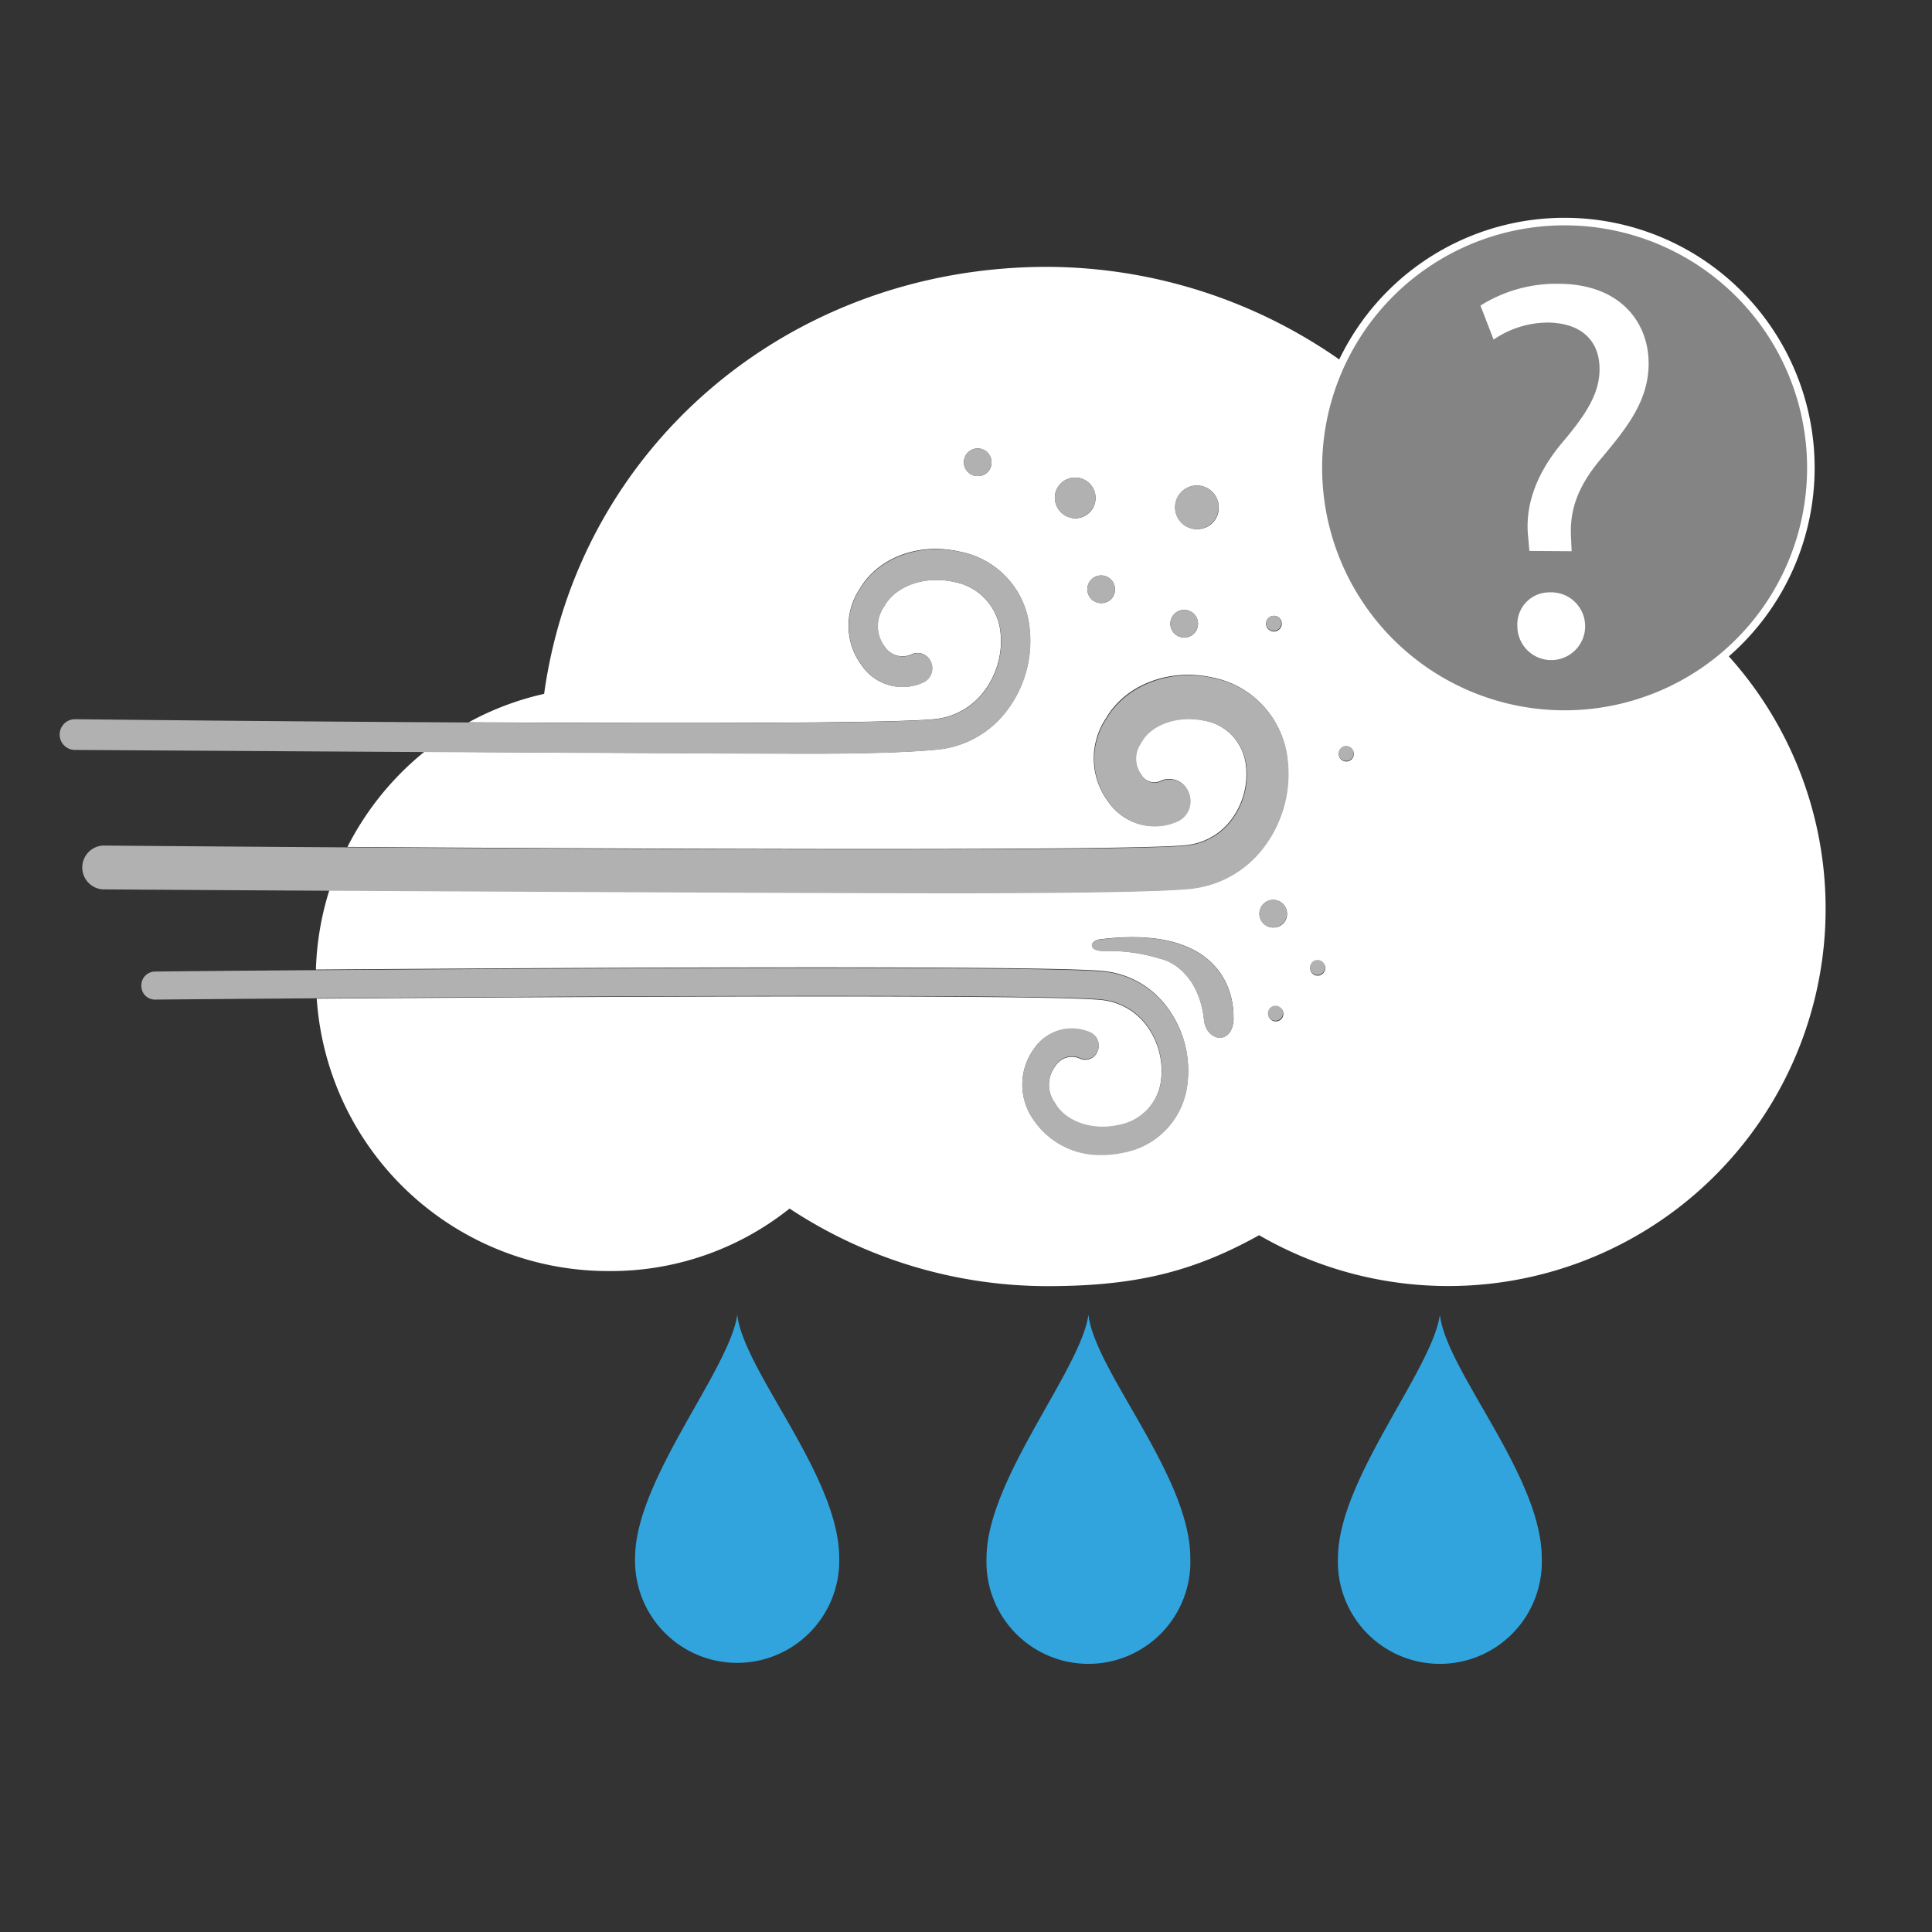
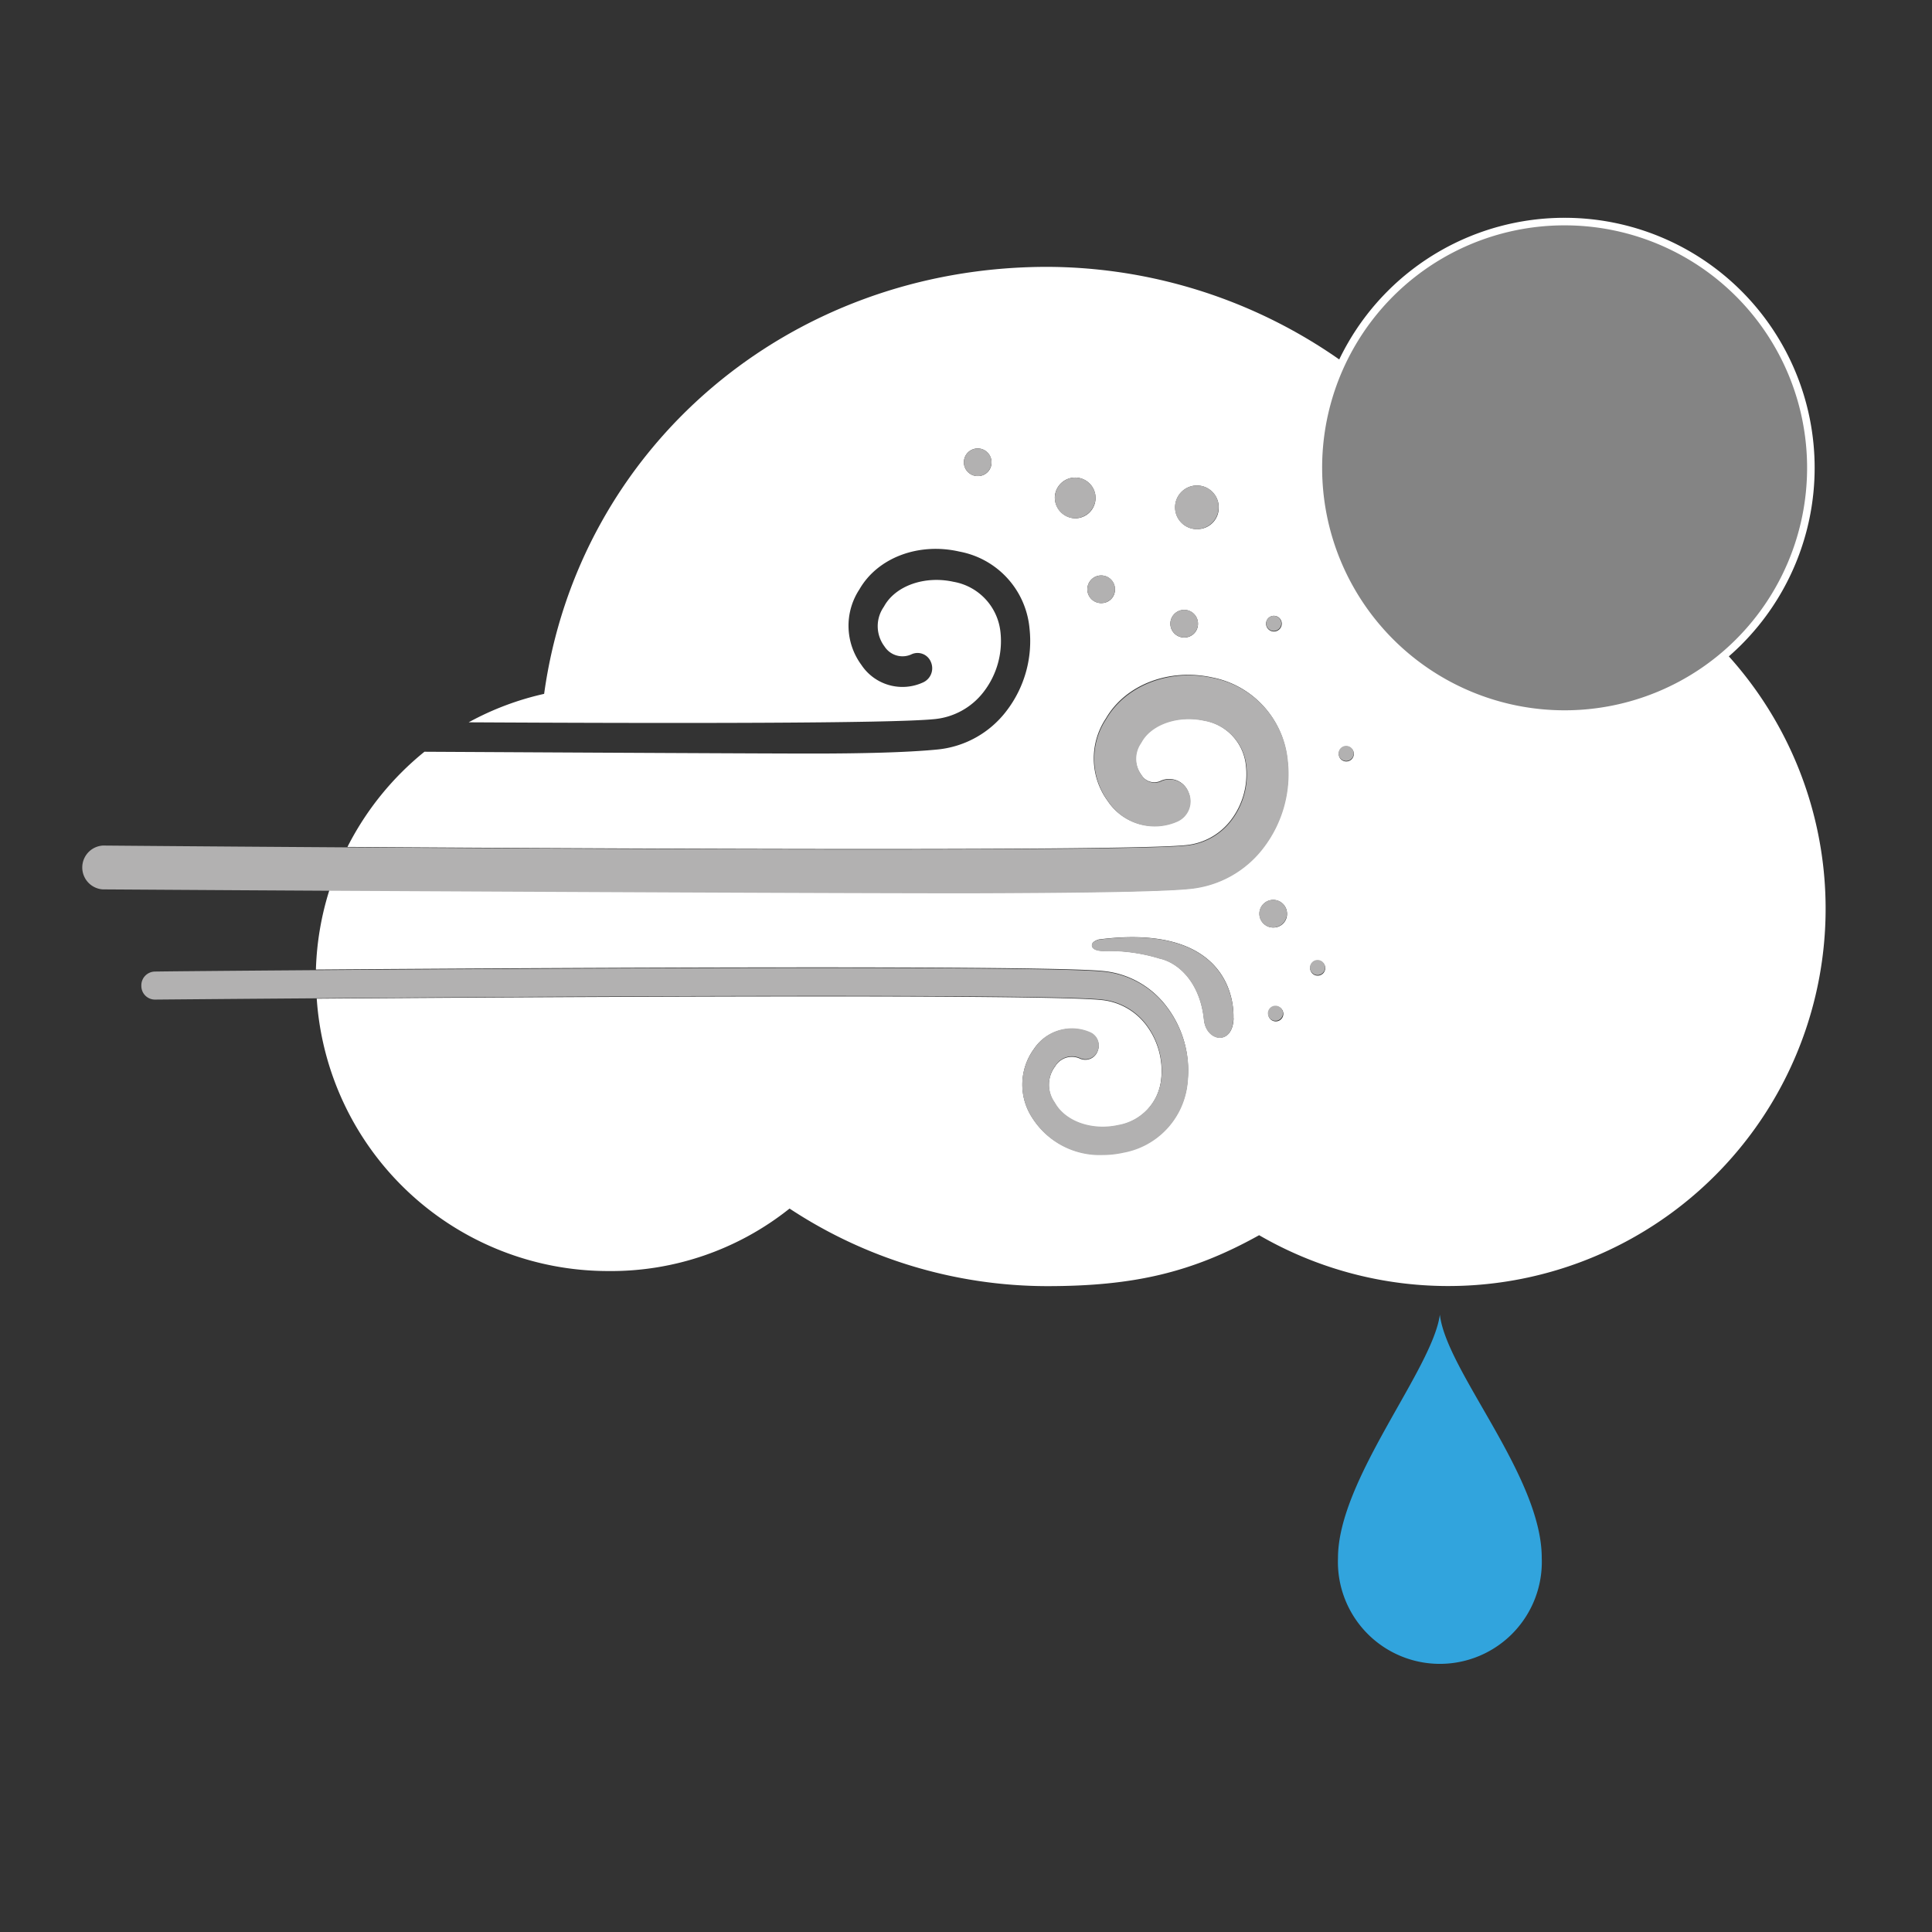
<svg xmlns="http://www.w3.org/2000/svg" id="Layer_1" data-name="Layer 1" viewBox="0 0 256 256">
  <rect x="0" y="0" width="256" height="256" fill="#333333" stroke="none" />
  <defs>
    <style>.cls-1{fill:#fff;}.cls-2{fill:#b2b1b1;}.cls-3{fill:#31a4dd;}.cls-4{fill:#848484;stroke:#fff;stroke-miterlimit:10;}</style>
  </defs>
  <title>52</title>
  <path class="cls-1" d="M198.11,70.72a67.87,67.87,0,0,0-59.35-35.36c-34.32,0-62.15,24-66.66,56.58a38.15,38.15,0,0,0-10,3.77c27.18.15,56,.15,61.69-.42a9.32,9.32,0,0,0,6.56-3.63,11,11,0,0,0,2.22-7.87,7.56,7.56,0,0,0-6.23-6.7c-3.81-.84-7.67.52-9.18,3.23l-.14.22a4.47,4.47,0,0,0,.19,5.13,2.83,2.83,0,0,0,3.63,1,1.91,1.91,0,0,1,2.53,1.1,2.06,2.06,0,0,1-1.05,2.65,6.53,6.53,0,0,1-8.19-2.33,8.75,8.75,0,0,1-.25-10c2.4-4.18,7.82-6.25,13.26-5a11.41,11.41,0,0,1,9.28,10.22,15.2,15.2,0,0,1-3.07,10.91,13.08,13.08,0,0,1-9.21,5.1c-4,.39-10.08.53-16.48.53-6,0-29.15-.12-51.42-.24a38.8,38.8,0,0,0-10.2,12.61c39.92.27,103.33.55,111.05-.23a8.51,8.51,0,0,0,6-3.31,10,10,0,0,0,2-7.22,6.75,6.75,0,0,0-5.57-6c-3.42-.75-7,.46-8.29,2.82l-.2.32a3.6,3.6,0,0,0,.19,4.06,2,2,0,0,0,2.65.77,2.72,2.72,0,0,1,3.61,1.58,2.94,2.94,0,0,1-1.49,3.79,7.4,7.4,0,0,1-9.17-2.61,9.54,9.54,0,0,1-.28-11c2.59-4.47,8.36-6.69,14.12-5.42a12.36,12.36,0,0,1,9.93,11,16.09,16.09,0,0,1-3.25,11.56,13.92,13.92,0,0,1-9.78,5.41c-4,.4-15.68.53-29.48.53-16.59,0-56.39-.19-84.43-.34a38.66,38.66,0,0,0-1.79,10.54c33.82-.25,96.52-.58,104.28.19a11.93,11.93,0,0,1,8.4,4.66,13.91,13.91,0,0,1,2.81,10,10.42,10.42,0,0,1-8.49,9.34,12.87,12.87,0,0,1-2.81.31,10.55,10.55,0,0,1-9.31-4.93A8,8,0,0,1,137,139a6,6,0,0,1,7.49-2.14,1.89,1.89,0,0,1,.95,2.43,1.74,1.74,0,0,1-2.31,1,2.57,2.57,0,0,0-3.31,1,4.08,4.08,0,0,0-.18,4.69l.13.2c1.38,2.48,4.91,3.72,8.39,2.95a6.91,6.91,0,0,0,5.7-6.12,10.08,10.08,0,0,0-2-7.2,8.47,8.47,0,0,0-6-3.31c-7.57-.76-70.13-.42-103.89-.17a38.7,38.7,0,0,0,38.59,36.09,37.92,37.92,0,0,0,24.06-8.28,62.13,62.13,0,0,0,34.12,10.28c11.44,0,19.18-1.78,28.1-6.75a50,50,0,1,0,31.25-92.88Zm-68.48-7.64a1.83,1.83,0,1,1,1.75-1.82A1.78,1.78,0,0,1,129.63,63.08Zm10.14,2.77a2.7,2.7,0,1,1,2.7,2.83A2.77,2.77,0,0,1,139.77,65.85ZM146,79.91a1.83,1.83,0,1,1,1.74-1.83A1.78,1.78,0,0,1,146,79.91Zm11,4.56a1.83,1.83,0,1,1,1.74-1.83A1.8,1.8,0,0,1,157,84.47Zm1.74-14.36a2.89,2.89,0,1,1,2.75-2.88A2.82,2.82,0,0,1,158.72,70.11Zm10.06,13.57a1,1,0,0,1,0-2.08,1,1,0,0,1,0,2.08Zm-5.34,51.23c-.1,3.68-3.61,3.14-3.92.21-.51-5-3.4-7.58-5.88-8.12a23,23,0,0,0-7.43-1c-.82,0-1.54-.22-1.54-.76s.93-.76.93-.76C161.48,122.45,163.55,131.22,163.44,134.91Zm5.59.43a1,1,0,1,1,1-1A1,1,0,0,1,169,135.34Zm-.25-12.44a1.83,1.83,0,1,1,1.74-1.83A1.78,1.78,0,0,1,168.78,122.9Zm5.8,6.38a1,1,0,1,1,1-1A1,1,0,0,1,174.58,129.28Zm3.79-28.38a1,1,0,1,1,1-1A1,1,0,0,1,178.37,100.9Z" />
-   <path class="cls-2" d="M124.17,99.34a13.08,13.08,0,0,0,9.21-5.1,15.2,15.2,0,0,0,3.07-10.91,11.41,11.41,0,0,0-9.28-10.22c-5.44-1.2-10.86.87-13.26,5a8.75,8.75,0,0,0,.25,10,6.53,6.53,0,0,0,8.19,2.33,2.06,2.06,0,0,0,1.05-2.65,1.91,1.91,0,0,0-2.53-1.1,2.83,2.83,0,0,1-3.63-1,4.47,4.47,0,0,1-.19-5.13l.14-.22c1.51-2.71,5.37-4.07,9.18-3.23a7.56,7.56,0,0,1,6.23,6.7,11,11,0,0,1-2.22,7.87,9.32,9.32,0,0,1-6.56,3.63c-5.72.57-34.51.57-61.69.42-26.76-.14-52-.43-52.12-.43a2,2,0,0,0-.14,4.07c.43,0,22.93.15,46.4.28,22.27.12,45.41.24,51.42.24C114.09,99.87,120.21,99.73,124.17,99.34Z" />
  <path class="cls-2" d="M157.62,117.8a13.92,13.92,0,0,0,9.78-5.41,16.09,16.09,0,0,0,3.25-11.56,12.36,12.36,0,0,0-9.93-11c-5.76-1.27-11.53,1-14.12,5.42a9.54,9.54,0,0,0,.28,11,7.4,7.4,0,0,0,9.17,2.61,2.94,2.94,0,0,0,1.49-3.79,2.72,2.72,0,0,0-3.61-1.58,2,2,0,0,1-2.65-.77,3.6,3.6,0,0,1-.19-4.06l.2-.32c1.31-2.36,4.87-3.57,8.29-2.82a6.75,6.75,0,0,1,5.57,6,10,10,0,0,1-2,7.22,8.51,8.51,0,0,1-6,3.31c-7.72.78-71.13.5-111,.23-18.7-.12-32.25-.24-32.51-.24h0a2.91,2.91,0,0,0,0,5.81c.82,0,13.41.09,30.23.18,28,.15,67.84.34,84.43.34C141.94,118.33,153.64,118.2,157.62,117.8Z" />
  <path class="cls-2" d="M129.63,59.43a1.83,1.83,0,1,0,1.75,1.83A1.79,1.79,0,0,0,129.63,59.43Z" />
  <path class="cls-2" d="M146,76.26a1.83,1.83,0,1,0,1.74,1.82A1.78,1.78,0,0,0,146,76.26Z" />
  <path class="cls-2" d="M145.17,65.85a2.7,2.7,0,1,0-2.7,2.83A2.77,2.77,0,0,0,145.17,65.85Z" />
  <path class="cls-2" d="M168.78,119.24a1.83,1.83,0,1,0,1.74,1.83A1.78,1.78,0,0,0,168.78,119.24Z" />
  <path class="cls-2" d="M157,80.81a1.83,1.83,0,1,0,1.74,1.83A1.8,1.8,0,0,0,157,80.81Z" />
  <path class="cls-2" d="M158.72,64.34a2.89,2.89,0,1,0,2.75,2.89A2.82,2.82,0,0,0,158.72,64.34Z" />
  <path class="cls-2" d="M145.88,132.43a8.47,8.47,0,0,1,6,3.31,10.08,10.08,0,0,1,2,7.2,6.91,6.91,0,0,1-5.7,6.12c-3.48.77-7-.47-8.39-2.95l-.13-.2a4.08,4.08,0,0,1,.18-4.69,2.57,2.57,0,0,1,3.31-1,1.74,1.74,0,0,0,2.31-1,1.89,1.89,0,0,0-.95-2.43A6,6,0,0,0,137,139a8,8,0,0,0-.23,9.12,10.55,10.55,0,0,0,9.31,4.93,12.87,12.87,0,0,0,2.81-.31,10.42,10.42,0,0,0,8.49-9.34,13.91,13.91,0,0,0-2.81-10,11.93,11.93,0,0,0-8.4-4.66c-7.76-.77-70.46-.44-104.28-.19-12.4.09-20.92.17-21.43.19a1.82,1.82,0,0,0-1.73,1.89,1.8,1.8,0,0,0,1.81,1.82c.13,0,8.75-.08,21.42-.17C75.75,132,138.31,131.67,145.88,132.43Z" />
  <path class="cls-2" d="M145.6,124.51s-.93.21-.93.76.72.76,1.54.76a23,23,0,0,1,7.43,1c2.48.54,5.37,3.14,5.88,8.12.31,2.93,3.82,3.47,3.92-.21S161.48,122.45,145.6,124.51Z" />
  <path class="cls-2" d="M169,133.26a1,1,0,1,0,1,1A1,1,0,0,0,169,133.26Z" />
  <path class="cls-2" d="M174.58,127.2a1,1,0,1,0,1,1A1,1,0,0,0,174.58,127.2Z" />
  <path class="cls-2" d="M178.37,98.83a1,1,0,1,0,1,1A1,1,0,0,0,178.37,98.83Z" />
  <path class="cls-2" d="M168.78,81.6a1,1,0,1,0,1,1A1,1,0,0,0,168.78,81.6Z" />
-   <path class="cls-3" d="M84.15,206.44a13.53,13.53,0,1,0,27.05,0c0-10.86-12.65-24.75-13.51-32.24C96.69,181.49,84.15,196.06,84.15,206.44Z" />
-   <path class="cls-3" d="M130.72,206.44a13.51,13.51,0,1,0,27,0c0-10.86-12.63-24.75-13.5-32.24C143.24,181.49,130.72,196.06,130.72,206.44Z" />
  <path class="cls-3" d="M177.29,206.44a13.51,13.51,0,1,0,27,0c0-10.86-12.63-24.75-13.5-32.24C189.8,181.49,177.29,196.06,177.29,206.44Z" />
  <path class="cls-4" d="M174.69,62a32.63,32.63,0,1,0,32.62-32.64A32.61,32.61,0,0,0,174.69,62Z" />
-   <path class="cls-1" d="M202.65,73l-.16-1.85c-.42-3.88.86-8.12,4.46-12.44,3.22-3.78,5-6.58,5-9.8,0-3.67-2.29-6.1-6.83-6.17A12.77,12.77,0,0,0,197.91,45l-1.74-4.51a18.91,18.91,0,0,1,10.28-2.89c8.24,0,12,5.11,12,10.55,0,4.87-2.75,8.39-6.19,12.49-3.16,3.71-4.3,6.88-4.09,10.55l.08,1.85Zm-1.59,10a4.24,4.24,0,0,1,4.31-4.51A4.49,4.49,0,1,1,201.06,83Z" />
</svg>